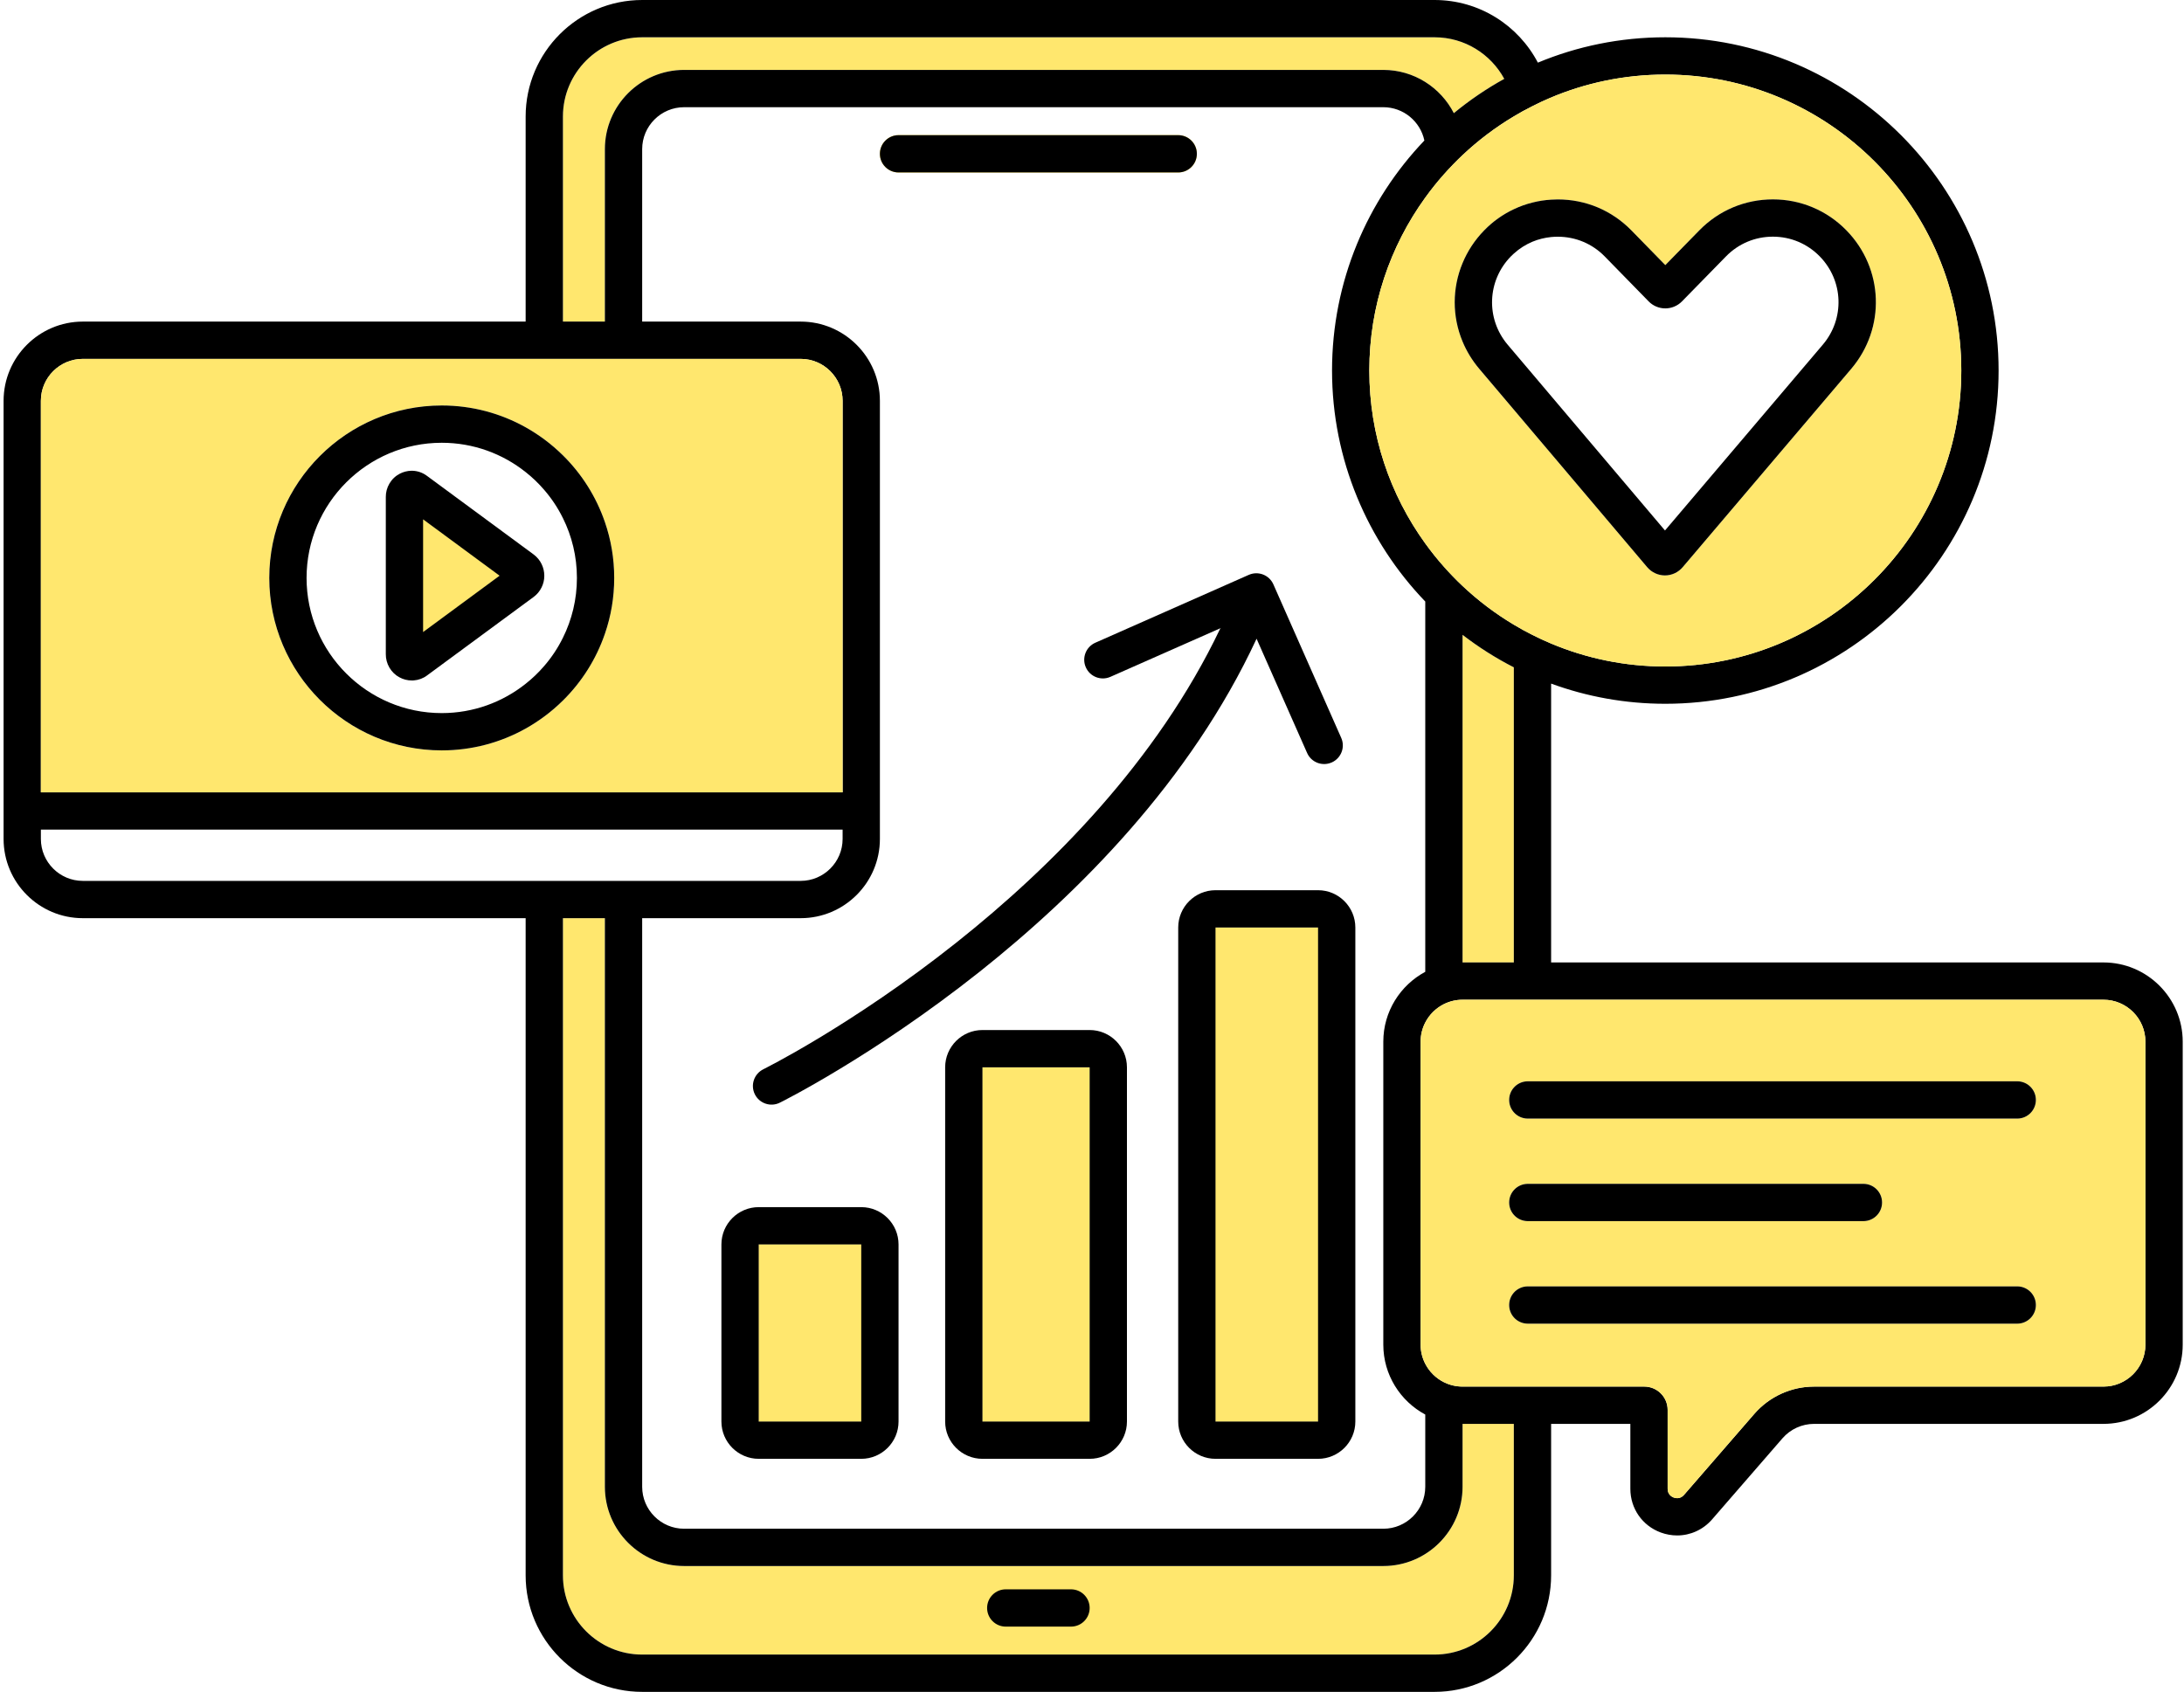
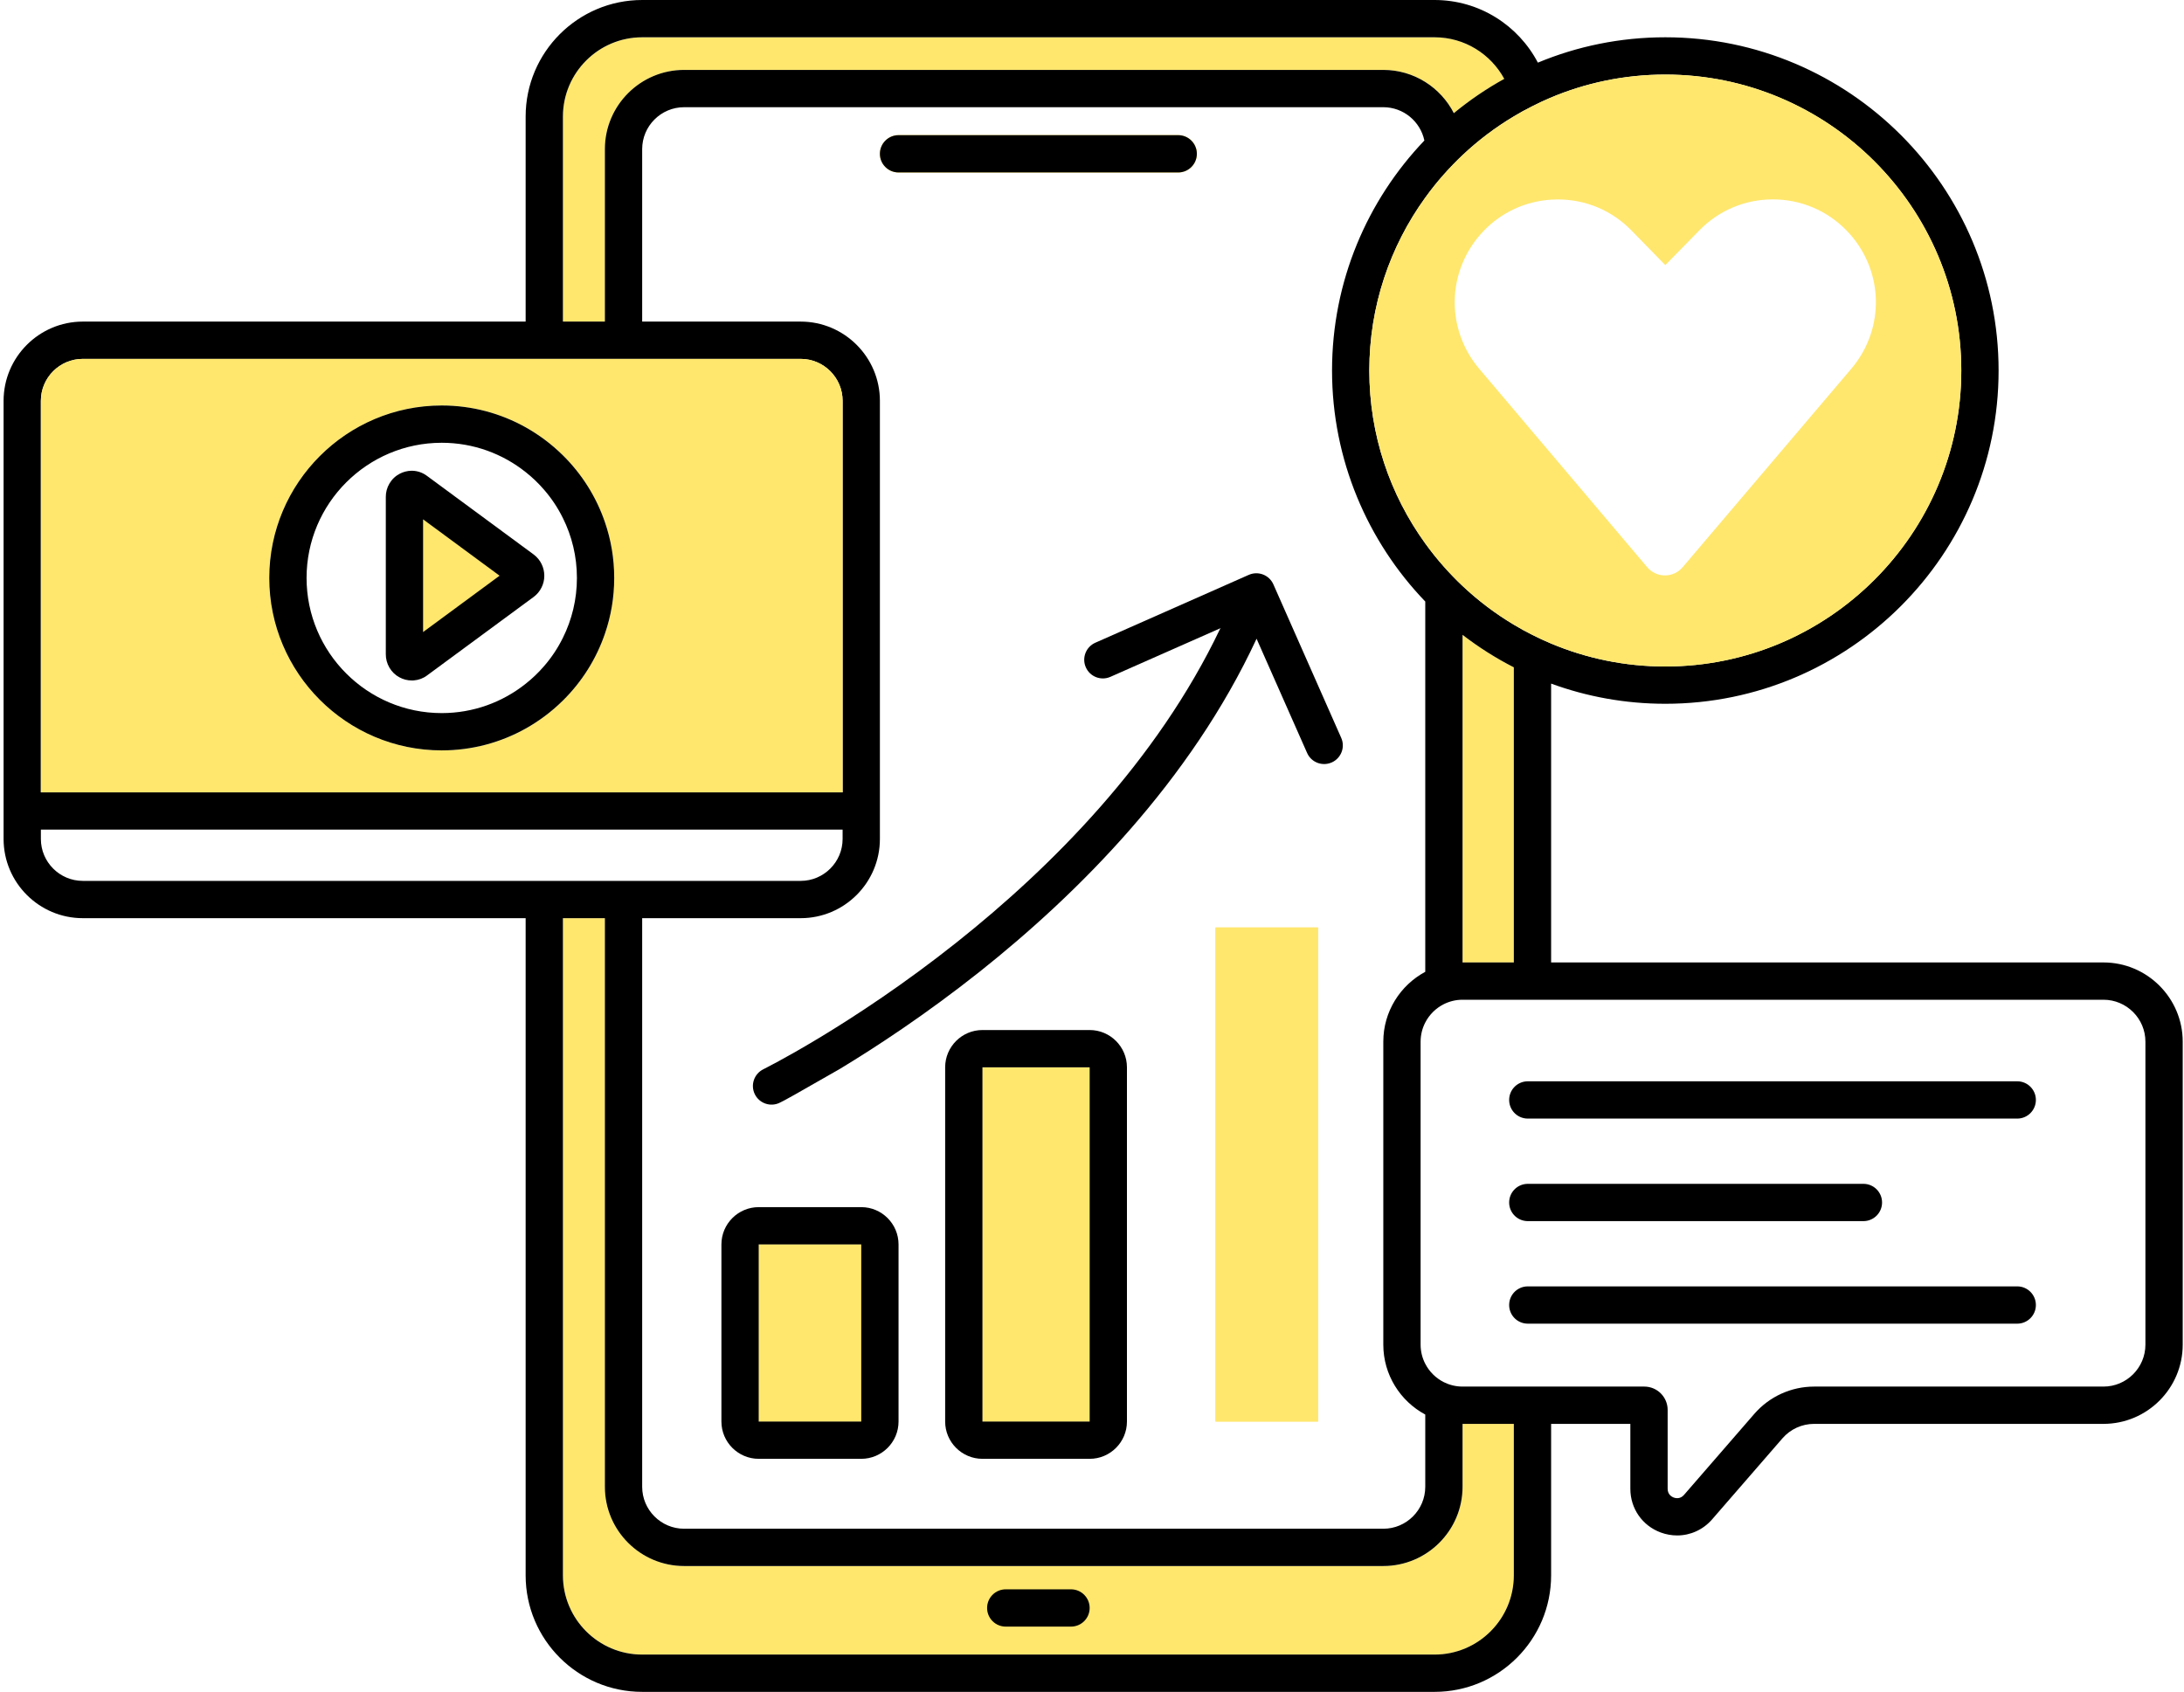
<svg xmlns="http://www.w3.org/2000/svg" width="475" height="368" viewBox="0 0 475 368" fill="none">
  <g clip-path="url(#clip0_126_3157)">
    <path d="M187.315 270.678H165.012V309.201H187.315V270.678Z" fill="#FFE76E" />
    <path d="M236.99 232.154H213.673V309.201H236.99V232.154Z" fill="#FFE76E" />
    <path d="M260.306 33.455C260.306 35.695 258.492 37.51 256.251 37.51H195.425C193.184 37.51 191.37 35.695 191.37 33.455C191.37 31.214 193.184 29.399 195.425 29.399H256.251C258.492 29.399 260.306 31.214 260.306 33.455Z" fill="#FFE76E" />
    <path d="M265.537 136.585L265.345 136.788C265.345 136.788 265.385 136.696 265.416 136.646L265.537 136.585Z" fill="#FFE76E" />
    <path d="M286.665 201.741H264.362V309.201H286.665V201.741Z" fill="#FFE76E" />
    <path d="M318.092 309.708V323.394C318.092 332.903 310.356 340.628 300.857 340.628H148.791C139.292 340.628 131.557 332.903 131.557 323.394V199.714H122.433V342.656C122.433 352.165 130.168 359.89 139.667 359.89H312.009C321.508 359.89 329.243 352.165 329.243 342.656V309.708H318.092ZM312.009 8.11H139.667C130.168 8.11 122.433 15.845 122.433 25.345V69.951H131.557V32.441C131.557 22.942 139.292 15.207 148.791 15.207H300.857C307.538 15.207 313.347 19.039 316.196 24.614C319.602 21.806 323.272 19.302 327.165 17.153C324.245 11.77 318.548 8.11 312.009 8.11ZM318.092 138.086V209.344H329.243V145.152C325.299 143.135 321.569 140.763 318.092 138.086Z" fill="#FFE76E" />
    <path d="M457.486 209.344H337.353V148.69C345.109 151.529 353.472 153.08 362.191 153.08C402.164 153.08 434.676 120.568 434.676 80.595C434.676 40.622 402.164 8.11 362.191 8.11C352.377 8.11 343.02 10.067 334.474 13.625C330.237 5.535 321.761 0 312.009 0H139.667C125.687 0 114.323 11.374 114.323 25.344V69.95H18.014C8.515 69.95 0.78 77.686 0.78 87.185V182.479C0.78 191.989 8.515 199.714 18.014 199.714H114.323V342.656C114.323 356.636 125.687 368 139.667 368H312.009C325.989 368 337.353 356.636 337.353 342.656V309.708H354.587V323.83C354.587 328.108 357.173 331.839 361.177 333.329C362.353 333.765 363.57 333.978 364.766 333.978C367.635 333.978 370.402 332.751 372.379 330.47L387.667 312.851C389.4 310.854 391.915 309.708 394.561 309.708H457.486C466.985 309.708 474.72 301.983 474.72 292.474V226.579C474.72 217.079 466.985 209.344 457.486 209.344ZM333.187 23.144C334.444 22.496 335.721 21.897 337.029 21.34C344.754 18.045 353.259 16.22 362.191 16.22C397.683 16.22 426.565 45.103 426.565 80.595C426.565 116.087 397.683 144.97 362.191 144.97C353.391 144.97 344.997 143.196 337.353 139.982C335.975 139.404 334.616 138.786 333.298 138.106C331.909 137.417 330.561 136.667 329.243 135.876C325.218 133.473 321.478 130.645 318.092 127.452C316.672 126.113 315.324 124.725 314.036 123.265C312.597 121.653 311.249 119.96 309.981 118.206C302.327 107.622 297.816 94.626 297.816 80.595C297.816 66.564 302.327 53.568 309.981 42.984C311.249 41.23 312.597 39.537 314.036 37.925C315.324 36.475 316.672 35.077 318.092 33.738C321.478 30.545 325.218 27.717 329.243 25.314C330.52 24.543 331.838 23.814 333.187 23.144ZM329.243 145.152V209.344H318.092V138.086C321.569 140.763 325.3 143.135 329.243 145.152ZM309.981 307.68V323.394C309.981 328.422 305.886 332.518 300.857 332.518H148.791C143.763 332.518 139.667 328.422 139.667 323.394V199.714H174.136C183.635 199.714 191.37 191.989 191.37 182.479V87.185C191.37 77.686 183.635 69.95 174.136 69.95H139.667V32.441C139.667 27.413 143.763 23.317 148.791 23.317H300.857C305.247 23.317 308.917 26.429 309.789 30.565C297.36 43.582 289.706 61.212 289.706 80.595C289.706 99.978 297.441 117.8 309.981 130.838V211.382C304.558 214.292 300.857 220.009 300.857 226.579V292.474C300.857 299.043 304.558 304.771 309.981 307.68ZM122.433 25.344C122.433 15.845 130.168 8.11 139.667 8.11H312.009C318.548 8.11 324.245 11.77 327.165 17.153C323.272 19.302 319.602 21.806 316.196 24.614C313.347 19.039 307.538 15.207 300.857 15.207H148.791C139.292 15.207 131.557 22.942 131.557 32.441V69.95H122.433V25.344ZM8.89 87.185C8.89 82.156 12.986 78.061 18.014 78.061H174.136C179.164 78.061 183.26 82.156 183.26 87.185V172.342H8.89V87.185ZM18.014 191.603C12.986 191.603 8.89 187.508 8.89 182.479V180.452H183.26V182.479C183.26 187.508 179.164 191.603 174.136 191.603H18.014ZM329.243 342.656C329.243 352.165 321.508 359.89 312.009 359.89H139.667C130.168 359.89 122.433 352.165 122.433 342.656V199.714H131.557V323.394C131.557 332.903 139.292 340.628 148.791 340.628H300.857C310.356 340.628 318.092 332.903 318.092 323.394V309.708H329.243V342.656ZM466.609 292.474C466.609 297.502 462.514 301.598 457.486 301.598H394.561C389.563 301.598 384.818 303.767 381.544 307.539L366.256 325.158C365.425 326.121 364.411 325.878 364.016 325.736C363.62 325.584 362.698 325.097 362.698 323.83V306.667C362.698 303.879 360.427 301.598 357.629 301.598H318.092C316.642 301.598 315.263 301.253 314.036 300.645C312.293 299.773 310.863 298.364 309.981 296.64C309.333 295.393 308.968 293.974 308.968 292.474V226.579C308.968 225.078 309.333 223.659 309.981 222.412C310.863 220.689 312.293 219.279 314.036 218.407C315.263 217.799 316.642 217.455 318.092 217.455H457.486C462.514 217.455 466.609 221.55 466.609 226.579V292.474Z" fill="black" />
    <path d="M232.935 353.807H218.742C216.501 353.807 214.687 351.993 214.687 349.752C214.687 347.512 216.501 345.697 218.742 345.697H232.935C235.175 345.697 236.99 347.512 236.99 349.752C236.99 351.993 235.175 353.807 232.935 353.807Z" fill="black" />
    <path d="M187.315 270.678H165.012V309.201H187.315V270.678Z" fill="#FFE76E" />
    <path d="M236.99 232.154H213.673V309.201H236.99V232.154Z" fill="#FFE76E" />
    <path d="M260.306 33.455C260.306 35.695 258.492 37.51 256.251 37.51H195.425C193.184 37.51 191.37 35.695 191.37 33.455C191.37 31.214 193.184 29.399 195.425 29.399H256.251C258.492 29.399 260.306 31.214 260.306 33.455Z" fill="#FFE76E" />
    <path d="M265.537 136.585L265.345 136.788C265.345 136.788 265.385 136.696 265.416 136.646L265.537 136.585Z" fill="#FFE76E" />
    <path d="M286.665 201.741H264.362V309.201H286.665V201.741Z" fill="#FFE76E" />
    <path d="M92.02 112.965V137.478L108.656 125.221L92.02 112.965ZM92.02 112.965V137.478L108.656 125.221L92.02 112.965ZM92.02 112.965V137.478L108.656 125.221L92.02 112.965ZM92.02 112.965V137.478L108.656 125.221L92.02 112.965ZM92.02 112.965V137.478L108.656 125.221L92.02 112.965ZM92.02 112.965V137.478L108.656 125.221L92.02 112.965ZM92.02 112.965V137.478L108.656 125.221L92.02 112.965ZM92.02 112.965V137.478L108.656 125.221L92.02 112.965ZM92.02 112.965V137.478L108.656 125.221L92.02 112.965ZM92.02 112.965V137.478L108.656 125.221L92.02 112.965ZM92.02 112.965V137.478L108.656 125.221L92.02 112.965ZM92.02 112.965V137.478L108.656 125.221L92.02 112.965ZM92.02 112.965V137.478L108.656 125.221L92.02 112.965ZM92.02 112.965V137.478L108.656 125.221L92.02 112.965ZM92.02 112.965V137.478L108.656 125.221L92.02 112.965ZM92.02 112.965V137.478L108.656 125.221L92.02 112.965ZM92.02 112.965V137.478L108.656 125.221L92.02 112.965ZM92.02 112.965V137.478L108.656 125.221L92.02 112.965ZM92.02 112.965V137.478L108.656 125.221L92.02 112.965ZM92.02 112.965V137.478L108.656 125.221L92.02 112.965ZM92.02 112.965V137.478L108.656 125.221L92.02 112.965ZM92.02 112.965V137.478L108.656 125.221L92.02 112.965ZM92.02 112.965V137.478L108.656 125.221L92.02 112.965ZM92.02 112.965V137.478L108.656 125.221L92.02 112.965ZM92.02 112.965V137.478L108.656 125.221L92.02 112.965ZM92.02 112.965V137.478L108.656 125.221L92.02 112.965ZM92.02 112.965V137.478L108.656 125.221L92.02 112.965ZM92.02 112.965V137.478L108.656 125.221L92.02 112.965ZM92.02 112.965V137.478L108.656 125.221L92.02 112.965ZM92.02 112.965V137.478L108.656 125.221L92.02 112.965ZM92.02 112.965V137.478L108.656 125.221L92.02 112.965ZM92.02 112.965V137.478L108.656 125.221L92.02 112.965ZM92.02 112.965V137.478L108.656 125.221L92.02 112.965ZM92.02 112.965V137.478L108.656 125.221L92.02 112.965ZM92.02 112.965V137.478L108.656 125.221L92.02 112.965Z" fill="#FFE76E" />
    <path d="M174.136 78.061H18.015C12.986 78.061 8.89 82.156 8.89 87.184V172.342H183.26V87.184C183.26 82.156 179.164 78.061 174.136 78.061ZM131.557 137.863C129.661 143.398 126.509 148.345 122.433 152.37C121.166 153.617 119.818 154.783 118.378 155.847C117.091 156.8 115.732 157.682 114.323 158.473C108.92 161.494 102.695 163.218 96.075 163.218C75.394 163.218 58.565 146.389 58.565 125.708C58.565 105.027 75.394 88.198 96.075 88.198C102.695 88.198 108.92 89.922 114.323 92.943C115.732 93.733 117.091 94.615 118.378 95.568C119.818 96.633 121.166 97.799 122.433 99.046C126.509 103.07 129.661 108.018 131.557 113.553C132.875 117.365 133.585 121.45 133.585 125.708C133.585 129.966 132.875 134.051 131.557 137.863Z" fill="#FFE76E" />
-     <path d="M286.665 201.741H264.362V309.201H286.665V201.741Z" fill="#FFE76E" />
-     <path d="M286.665 193.631H264.362C259.891 193.631 256.251 197.27 256.251 201.741V309.201C256.251 313.672 259.891 317.311 264.362 317.311H286.665C291.135 317.311 294.775 313.672 294.775 309.201V201.741C294.775 197.27 291.135 193.631 286.665 193.631ZM264.362 201.741H286.665V309.201H264.362V201.741Z" fill="black" />
    <path d="M236.99 232.154H213.673V309.201H236.99V232.154Z" fill="#FFE76E" />
    <path d="M236.99 224.044H213.673C209.202 224.044 205.563 227.683 205.563 232.154V309.201C205.563 313.672 209.202 317.311 213.673 317.311H236.99C241.46 317.311 245.1 313.672 245.1 309.201V232.154C245.1 227.683 241.46 224.044 236.99 224.044ZM213.673 232.154H236.99V309.201H213.673V232.154Z" fill="black" />
    <path d="M187.315 270.678H165.012V309.201H187.315V270.678Z" fill="#FFE76E" />
    <path d="M187.315 262.567H165.012C160.541 262.567 156.901 266.207 156.901 270.678V309.201C156.901 313.672 160.541 317.311 165.012 317.311H187.315C191.785 317.311 195.425 313.672 195.425 309.201V270.678C195.425 266.207 191.785 262.567 187.315 262.567ZM165.012 270.678H187.315V309.201H165.012V270.678Z" fill="black" />
    <path d="M362.191 16.221C353.259 16.221 344.754 18.045 337.029 21.34C335.721 21.898 334.444 22.496 333.187 23.145C331.838 23.814 330.52 24.544 329.243 25.314C325.218 27.717 321.478 30.545 318.092 33.739C316.672 35.077 315.324 36.476 314.036 37.925C312.597 39.537 311.249 41.23 309.981 42.984C302.327 53.568 297.816 66.565 297.816 80.595C297.816 94.626 302.327 107.623 309.981 118.206C311.249 119.96 312.597 121.653 314.036 123.265C315.324 124.725 316.672 126.114 318.092 127.452C321.478 130.645 325.218 133.474 329.243 135.876C330.561 136.667 331.909 137.417 333.298 138.107C334.616 138.786 335.974 139.404 337.353 139.982C344.997 143.196 353.391 144.97 362.191 144.97C397.683 144.97 426.565 116.098 426.565 80.595C426.565 45.093 397.683 16.221 362.191 16.221ZM402.63 80.22L365.972 123.366C365.009 124.502 363.6 125.161 362.11 125.161C360.619 125.161 359.21 124.502 358.247 123.366L337.353 98.681L333.298 93.896L329.243 89.101L321.721 80.22C320.17 78.385 318.963 76.388 318.092 74.29C315.811 68.815 315.821 62.672 318.092 57.228C319.156 54.653 320.727 52.23 322.795 50.111C324.681 48.165 326.871 46.624 329.243 45.509C330.541 44.89 331.899 44.404 333.298 44.059C334.616 43.724 335.974 43.511 337.353 43.43C337.83 43.4 338.316 43.38 338.803 43.38C341.844 43.38 344.784 43.978 347.491 45.113C350.198 46.259 352.692 47.942 354.81 50.111L362.191 57.664L369.591 50.101C373.839 45.762 379.516 43.37 385.589 43.37C388.62 43.37 391.56 43.968 394.266 45.113C396.973 46.249 399.457 47.931 401.576 50.101C409.706 58.414 410.152 71.36 402.63 80.22Z" fill="#FFE76E" />
    <path d="M265.416 136.646C265.385 136.696 265.365 136.747 265.345 136.788L265.537 136.585L265.416 136.646Z" fill="black" />
-     <path d="M289.625 165.844C287.577 166.746 285.184 165.823 284.282 163.775L273.293 138.928C258.897 169.939 234.455 194.361 213.115 211.321C201.426 220.597 190.579 227.714 182.651 232.509C178.687 234.912 175.443 236.737 173.183 237.963C172.047 238.582 171.165 239.048 170.557 239.362C170.253 239.515 170.02 239.636 169.857 239.717C169.776 239.758 169.716 239.788 169.675 239.808C169.645 239.819 169.634 239.829 169.614 239.839C169.614 239.839 169.584 239.798 169.553 239.738L169.604 239.849C167.597 240.843 165.164 240.021 164.17 238.014C163.177 235.997 164.008 233.574 166.015 232.58C166.015 232.58 166.036 232.56 166.056 232.56C166.086 232.54 166.137 232.519 166.208 232.479C166.35 232.408 166.563 232.297 166.836 232.155C167.404 231.861 168.235 231.425 169.32 230.837C171.378 229.721 174.318 228.069 177.917 225.9C178.099 225.798 178.282 225.687 178.464 225.575C186.159 220.912 196.712 213.998 208.077 204.965C228.646 188.623 251.618 165.58 265.355 136.789L265.548 136.586L265.426 136.647L241.501 147.221C239.453 148.123 237.061 147.2 236.158 145.152C235.246 143.105 236.179 140.702 238.226 139.8L271.6 125.039C273.648 124.137 276.05 125.059 276.953 127.117L291.703 160.491C292.615 162.539 291.683 164.931 289.635 165.844H289.625Z" fill="black" />
-     <path d="M401.576 50.1C399.457 47.93 396.973 46.247 394.267 45.112C391.56 43.966 388.62 43.368 385.589 43.368C379.516 43.368 373.839 45.761 369.591 50.1L362.191 57.663L354.811 50.11C352.692 47.94 350.198 46.258 347.491 45.112C344.784 43.977 341.844 43.378 338.803 43.378C338.316 43.378 337.83 43.399 337.353 43.429C335.975 43.51 334.616 43.723 333.298 44.058C331.899 44.402 330.541 44.889 329.243 45.507C326.871 46.623 324.681 48.163 322.796 50.11C320.728 52.229 319.156 54.651 318.092 57.227C315.821 62.67 315.811 68.814 318.092 74.288C318.964 76.387 320.17 78.384 321.721 80.219L329.243 89.1L333.298 93.895L337.353 98.68L358.247 123.365C359.21 124.501 360.62 125.16 362.11 125.16C363.6 125.16 365.009 124.501 365.972 123.365L402.63 80.219C410.153 71.359 409.706 58.413 401.576 50.1ZM396.446 74.968L362.12 115.387L337.353 86.139L333.298 81.344L329.243 76.559L327.905 74.978C323.12 69.331 323.424 61.069 328.594 55.777C328.807 55.564 329.02 55.351 329.243 55.158C330.46 54.053 331.828 53.192 333.298 52.573C334.586 52.036 335.944 51.702 337.353 51.559C337.83 51.509 338.316 51.489 338.803 51.489C342.676 51.489 346.305 53.009 349.012 55.777L358.572 65.56C359.515 66.533 360.832 67.08 362.191 67.08C363.549 67.08 364.867 66.523 365.81 65.56L375.39 55.767C378.097 52.999 381.716 51.478 385.579 51.478H385.589C389.451 51.478 393.07 52.999 395.777 55.767C400.958 61.069 401.241 69.321 396.446 74.968Z" fill="black" />
+     <path d="M289.625 165.844C287.577 166.746 285.184 165.823 284.282 163.775L273.293 138.928C258.897 169.939 234.455 194.361 213.115 211.321C201.426 220.597 190.579 227.714 182.651 232.509C172.047 238.582 171.165 239.048 170.557 239.362C170.253 239.515 170.02 239.636 169.857 239.717C169.776 239.758 169.716 239.788 169.675 239.808C169.645 239.819 169.634 239.829 169.614 239.839C169.614 239.839 169.584 239.798 169.553 239.738L169.604 239.849C167.597 240.843 165.164 240.021 164.17 238.014C163.177 235.997 164.008 233.574 166.015 232.58C166.015 232.58 166.036 232.56 166.056 232.56C166.086 232.54 166.137 232.519 166.208 232.479C166.35 232.408 166.563 232.297 166.836 232.155C167.404 231.861 168.235 231.425 169.32 230.837C171.378 229.721 174.318 228.069 177.917 225.9C178.099 225.798 178.282 225.687 178.464 225.575C186.159 220.912 196.712 213.998 208.077 204.965C228.646 188.623 251.618 165.58 265.355 136.789L265.548 136.586L265.426 136.647L241.501 147.221C239.453 148.123 237.061 147.2 236.158 145.152C235.246 143.105 236.179 140.702 238.226 139.8L271.6 125.039C273.648 124.137 276.05 125.059 276.953 127.117L291.703 160.491C292.615 162.539 291.683 164.931 289.635 165.844H289.625Z" fill="black" />
    <path d="M92.02 112.965V137.478L108.656 125.221L92.02 112.965ZM92.02 112.965V137.478L108.656 125.221L92.02 112.965ZM92.02 112.965V137.478L108.656 125.221L92.02 112.965ZM92.02 112.965V137.478L108.656 125.221L92.02 112.965ZM92.02 112.965V137.478L108.656 125.221L92.02 112.965ZM92.02 112.965V137.478L108.656 125.221L92.02 112.965ZM92.02 112.965V137.478L108.656 125.221L92.02 112.965Z" fill="#FFE76E" />
    <path d="M131.557 113.553C129.661 108.018 126.509 103.07 122.433 99.046C121.166 97.799 119.818 96.633 118.378 95.568C117.091 94.615 115.732 93.733 114.323 92.943C108.92 89.922 102.695 88.198 96.075 88.198C75.394 88.198 58.565 105.027 58.565 125.708C58.565 146.389 75.394 163.218 96.075 163.218C102.695 163.218 108.92 161.494 114.323 158.473C115.732 157.682 117.091 156.8 118.378 155.847C119.818 154.783 121.166 153.617 122.433 152.37C126.509 148.345 129.661 143.398 131.557 137.863C132.875 134.051 133.585 129.966 133.585 125.708C133.585 121.45 132.875 117.365 131.557 113.553ZM122.433 138.715C121.338 140.935 119.98 142.983 118.378 144.838C117.151 146.267 115.793 147.575 114.323 148.731C109.305 152.725 102.959 155.107 96.075 155.107C79.865 155.107 66.676 141.918 66.676 125.708C66.676 109.498 79.865 96.308 96.075 96.308C102.959 96.308 109.305 98.691 114.323 102.685C115.793 103.841 117.151 105.149 118.378 106.578C119.98 108.433 121.338 110.481 122.433 112.701C124.38 116.624 125.475 121.034 125.475 125.708C125.475 130.381 124.38 134.791 122.433 138.715Z" fill="black" />
    <path d="M108.656 125.221L92.02 137.478V112.965L108.656 125.221Z" fill="#FFE76E" />
    <path d="M108.656 125.221L92.02 137.478V112.965L108.656 125.221Z" fill="#FFE76E" />
    <path d="M117.801 122.708C117.415 121.897 116.827 121.177 116.067 120.609L114.323 119.322L92.862 103.507C91.919 102.797 90.794 102.412 89.618 102.392H89.466C88.594 102.412 87.722 102.635 86.962 103.03C86.019 103.517 85.238 104.257 84.691 105.19C84.163 106.082 83.9 107.116 83.91 108.099V142.273C83.9 143.307 84.174 144.321 84.691 145.213C85.228 146.126 85.998 146.866 86.87 147.322C87.702 147.778 88.614 148.011 89.557 148.011C89.689 148.011 89.831 148.011 89.972 148.001C91.047 147.92 92.071 147.535 92.882 146.916L114.323 131.122L116.077 129.834C116.797 129.297 117.395 128.587 117.79 127.766C118.176 126.996 118.378 126.124 118.378 125.323V125.202C118.378 124.34 118.176 123.478 117.801 122.708ZM92.02 137.478V112.965L108.656 125.222L92.02 137.478Z" fill="black" />
    <path d="M260.306 33.455C260.306 35.695 258.492 37.51 256.251 37.51H195.425C193.184 37.51 191.37 35.695 191.37 33.455C191.37 31.214 193.184 29.399 195.425 29.399H256.251C258.492 29.399 260.306 31.214 260.306 33.455Z" fill="black" />
-     <path d="M457.485 217.454H318.091C316.642 217.454 315.263 217.799 314.036 218.407C312.293 219.279 310.863 220.688 309.981 222.411C309.332 223.658 308.968 225.078 308.968 226.578V292.473C308.968 293.974 309.332 295.393 309.981 296.64C310.863 298.363 312.293 299.772 314.036 300.644C315.263 301.253 316.642 301.597 318.091 301.597H357.629C360.427 301.597 362.698 303.878 362.698 306.666V323.829C362.698 325.097 363.62 325.583 364.015 325.735C364.411 325.877 365.425 326.121 366.256 325.157L381.544 307.538C384.818 303.767 389.563 301.597 394.56 301.597H457.485C462.514 301.597 466.609 297.502 466.609 292.473V226.578C466.609 221.55 462.514 217.454 457.485 217.454ZM438.731 287.911H332.284C331.078 287.911 329.983 287.384 329.243 286.543C328.614 285.833 328.229 284.89 328.229 283.856C328.229 282.822 328.614 281.879 329.243 281.17C329.983 280.328 331.078 279.801 332.284 279.801H438.731C440.971 279.801 442.786 281.616 442.786 283.856C442.786 286.097 440.971 287.911 438.731 287.911ZM328.229 261.553C328.229 260.519 328.614 259.576 329.243 258.867C329.983 258.025 331.078 257.498 332.284 257.498H405.276C407.517 257.498 409.331 259.313 409.331 261.553C409.331 263.794 407.517 265.608 405.276 265.608H332.284C331.078 265.608 329.983 265.081 329.243 264.24C328.614 263.53 328.229 262.587 328.229 261.553ZM438.731 243.305H332.284C331.078 243.305 329.983 242.778 329.243 241.937C328.614 241.227 328.229 240.284 328.229 239.25C328.229 238.216 328.614 237.273 329.243 236.564C329.983 235.722 331.078 235.195 332.284 235.195H438.731C440.971 235.195 442.786 237.01 442.786 239.25C442.786 241.491 440.971 243.305 438.731 243.305Z" fill="#FFE76E" />
    <path d="M442.786 239.25C442.786 241.491 440.971 243.306 438.731 243.306H332.284C331.078 243.306 329.983 242.778 329.243 241.937C328.614 241.227 328.229 240.284 328.229 239.25C328.229 238.216 328.614 237.274 329.243 236.564C329.983 235.722 331.078 235.195 332.284 235.195H438.731C440.971 235.195 442.786 237.01 442.786 239.25Z" fill="black" />
    <path d="M409.331 261.554C409.331 263.795 407.517 265.609 405.276 265.609H332.284C331.078 265.609 329.983 265.082 329.243 264.241C328.614 263.531 328.229 262.588 328.229 261.554C328.229 260.52 328.614 259.577 329.243 258.868C329.983 258.026 331.078 257.499 332.284 257.499H405.276C407.517 257.499 409.331 259.314 409.331 261.554Z" fill="black" />
    <path d="M442.786 283.857C442.786 286.097 440.971 287.912 438.731 287.912H332.284C331.078 287.912 329.983 287.385 329.243 286.543C328.614 285.834 328.229 284.891 328.229 283.857C328.229 282.823 328.614 281.88 329.243 281.17C329.983 280.329 331.078 279.802 332.284 279.802H438.731C440.971 279.802 442.786 281.616 442.786 283.857Z" fill="black" />
  </g>
  <defs>
    <clipPath id="clip0_126_3157">
      <rect width="475" height="368" fill="white" />
    </clipPath>
  </defs>
</svg>